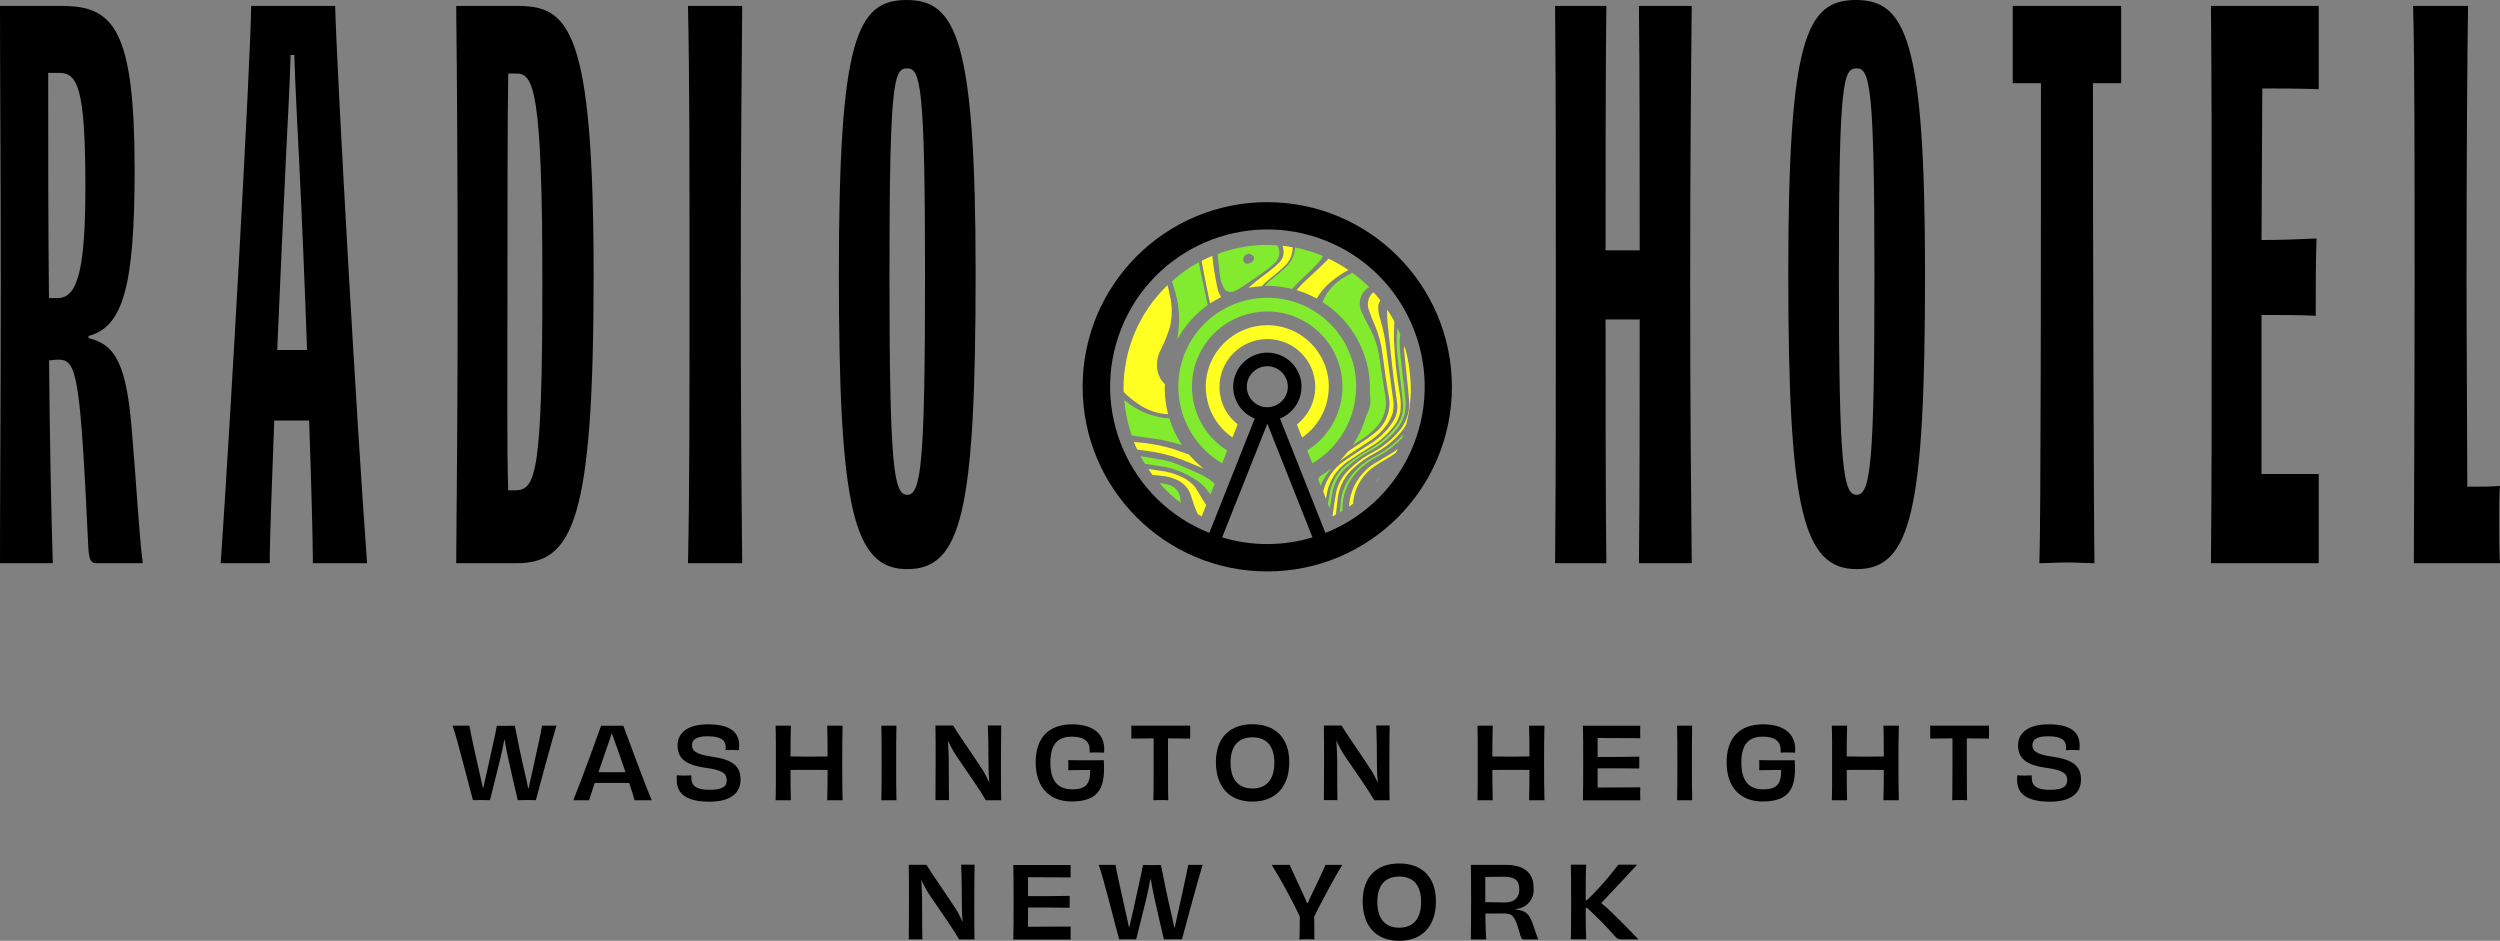
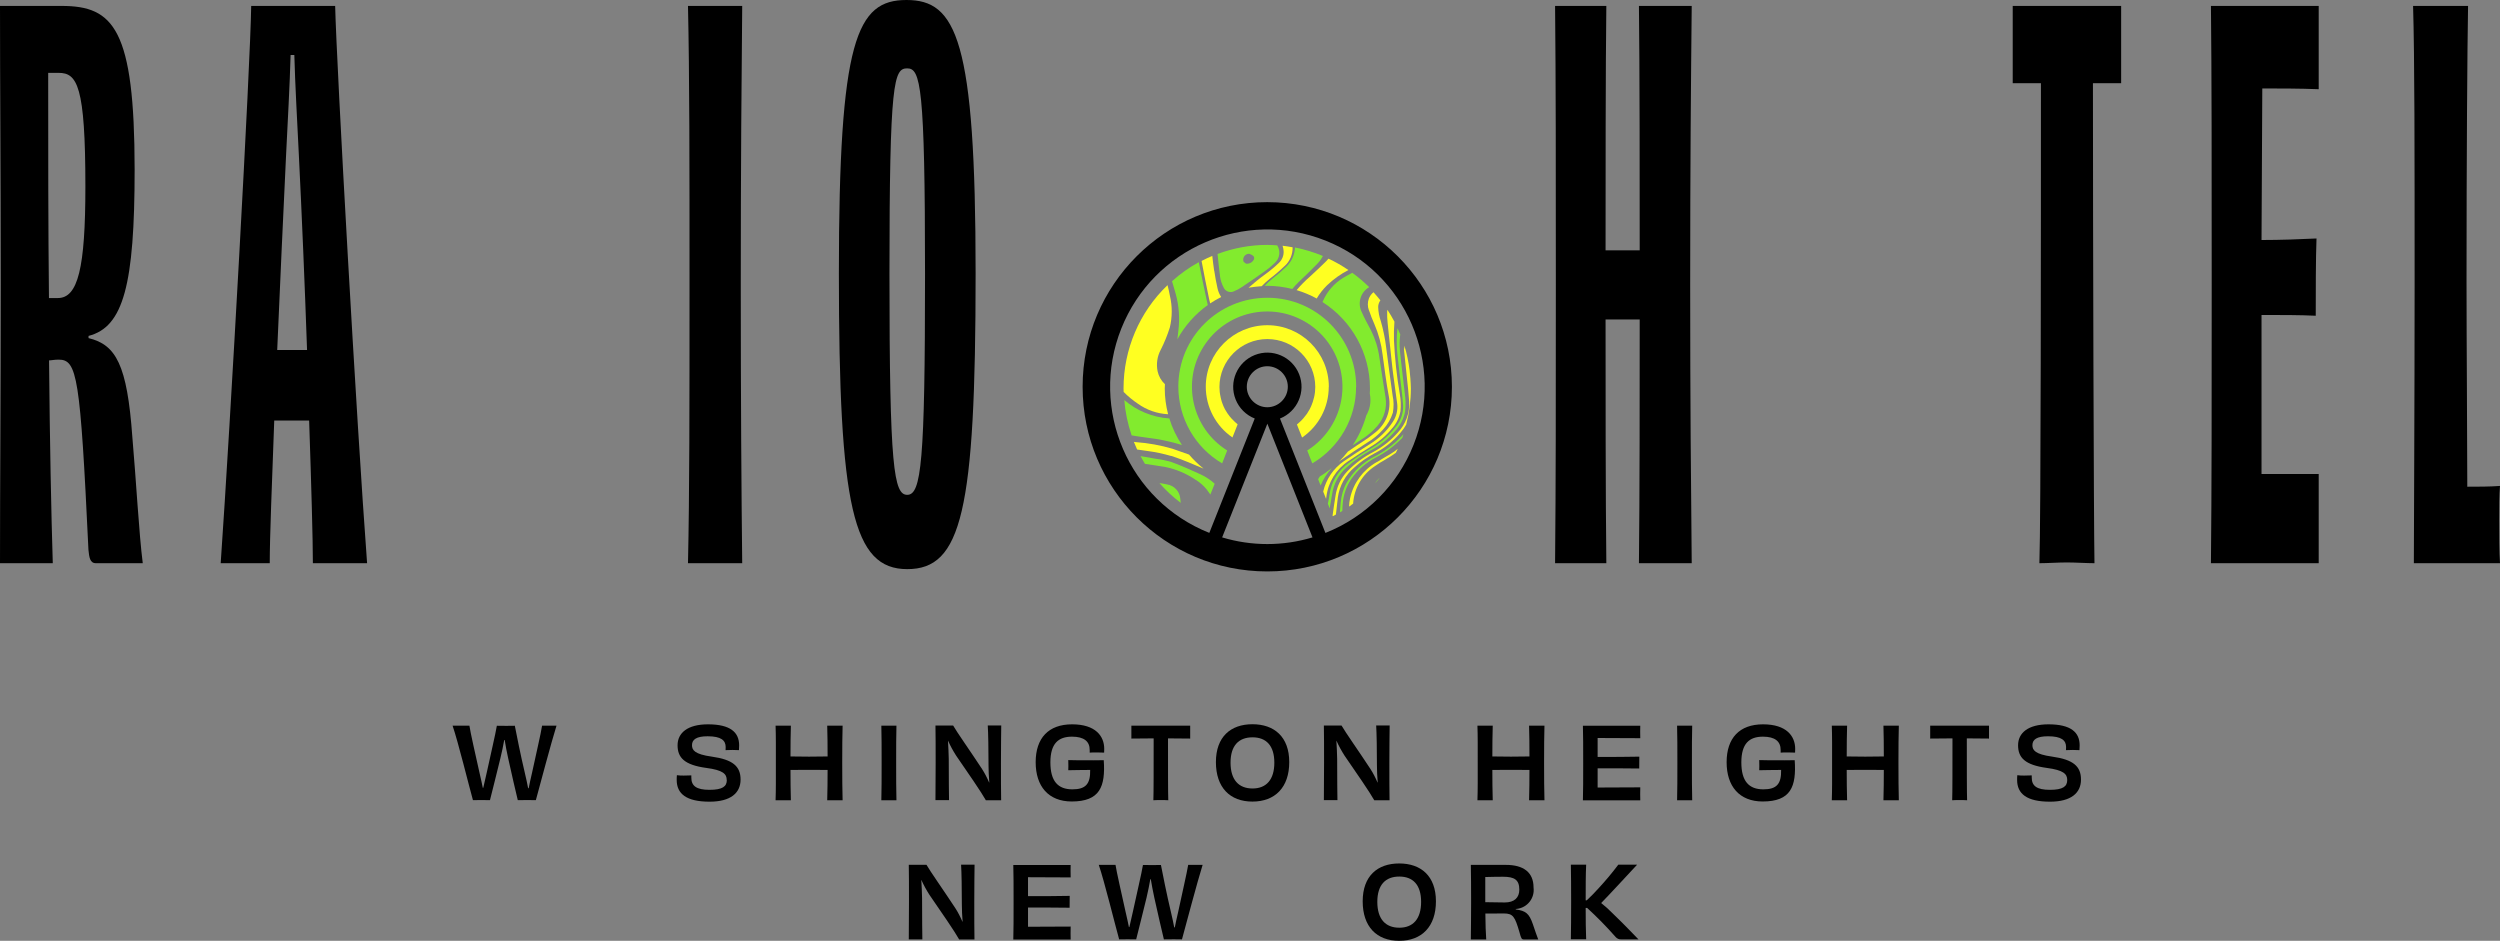
<svg xmlns="http://www.w3.org/2000/svg" id="Layer_1" viewBox="0 0 261.45 98.39">
  <rect x="0" y="0" width="261.45" height="98.39" fill="#808080" stroke="none" />
  <defs>
    <style>.cls-1{fill:none;}.cls-2{clip-path:url(#clippath);}.cls-3{fill:#ffff21;}.cls-4{fill:#82eb2e;}</style>
    <clipPath id="clippath">
      <rect class="cls-1" width="261.45" height="59.76" />
    </clipPath>
  </defs>
  <g id="Group_854" transform="translate(0.593)">
    <g id="Group_847" transform="translate(-0.593)">
      <path id="Path_313" d="M58.2,75.89c-.53,1.68-1.79,6.44-2.16,7.79-.21-.01-.51-.01-.85-.01-.46,0-.85,0-1.04,.01-.19-.77-.65-2.77-1.01-4.4-.15-.65-.27-1.34-.36-1.89h-.05c-.1,.56-.24,1.28-.4,1.91-.38,1.6-.88,3.52-1.09,4.38-.23-.01-.59-.01-.9-.01-.44,0-.71,0-.88,.01-.42-1.5-1.55-6.1-2.13-7.79h1.76c.09,.64,.66,3.17,1.05,4.9,.16,.67,.27,1.2,.35,1.6h.05c.09-.42,.22-.96,.37-1.62,.35-1.65,.91-4,1.05-4.87,.25,.01,.72,.01,1,.01s.63,0,.88-.01c.16,.84,.62,3.14,1.04,4.9,.17,.68,.27,1.23,.35,1.63h.06c.08-.41,.19-.93,.35-1.61,.36-1.7,.93-4.11,1.05-4.93h1.5Z" />
-       <path id="Path_314" d="M65.41,80.75c-.29-.85-.59-1.75-.85-2.47-.28-.73-.45-1.24-.57-1.6-.12,.37-.29,.87-.57,1.65-.25,.72-.54,1.59-.83,2.42,.49,.01,1.02,.01,1.39,.01,.4,0,.93,0,1.43-.01m.95,2.94c-.07-.3-.28-.98-.56-1.81h-3.6c-.27,.8-.49,1.46-.59,1.81h-1.66c.76-1.82,2.52-6.68,2.91-7.79h2.33c.43,1.14,2.15,5.87,2.97,7.79h-1.79Z" />
      <path id="Path_315" d="M76,81.57c0-.63-.39-1.03-2.13-1.26-2.3-.31-3.01-1.08-3.01-2.37s1.05-2.19,3.18-2.19c2.35,0,3.26,.84,3.26,2.2,0,.18-.01,.31-.02,.5-.17-.01-.43-.02-.68-.02s-.55,.01-.72,.02c.01-.11,.01-.25,.01-.33,0-.68-.46-1.12-1.89-1.12-1.15,0-1.63,.33-1.63,.93,0,.51,.26,.95,2.08,1.2,2.19,.31,3,1.01,3,2.4s-1.03,2.31-3.24,2.31c-2.42,0-3.44-.82-3.44-2.27,0-.17,0-.33,.02-.5,.24,.03,.48,.05,.72,.04,.3,0,.57-.01,.79-.02v.22c-.01,.88,.53,1.29,1.9,1.29s1.81-.36,1.81-1.02" />
      <path id="Path_316" d="M88.12,75.89c-.03,1.04-.04,2.24-.04,3.9s.01,2.77,.04,3.9h-1.61c.03-.84,.04-2.27,.04-3.17-.58-.01-1.28-.01-1.94-.01s-1.35,0-1.94,.01c0,.9,.01,2.33,.04,3.17h-1.6c.04-1.12,.03-2.24,.03-3.9s.01-2.86-.03-3.9h1.6c-.03,.79-.04,2.27-.04,3.22,.59,.01,1.29,.02,1.94,.02s1.36-.01,1.94-.02c0-.96-.01-2.44-.04-3.22h1.61Z" />
      <path id="Path_317" d="M92.17,83.69c.03-1.12,.03-2.24,.03-3.9s0-2.79-.03-3.9h1.58c-.03,1.1-.03,2.22-.03,3.89s0,2.77,.03,3.91h-1.58Z" />
      <path id="Path_318" d="M104.71,75.89c-.01,.86-.03,2.23-.03,3.89s0,2.88,.02,3.91h-1.6c-.43-.78-1.92-2.95-3.11-4.67-.32-.5-.6-1.01-.84-1.55h-.01c.04,.67,.07,1.3,.08,1.89,.01,2.21,.01,3.72,.03,4.32h-1.42c.01-1.02,.02-2.23,.02-3.9s0-2.94-.02-3.9h1.85c.33,.6,1.93,2.87,3.02,4.54,.29,.45,.53,.92,.74,1.41h.02c-.05-.62-.08-1.22-.08-1.77,0-1.6-.03-3.45-.08-4.19h1.41Z" />
      <path id="Path_319" d="M112.09,83.82c-2.45,0-3.78-1.59-3.78-4.11s1.34-3.96,3.81-3.96,3.36,1.25,3.36,2.56c0,.14,0,.26-.01,.4-.18-.01-.45-.02-.73-.02-.31,0-.59,0-.78,.02v-.26c.01-.92-.6-1.41-1.85-1.41-1.43,0-2.26,.72-2.26,2.69s.79,2.82,2.3,2.82c1.39,0,1.89-.56,1.86-2.03-.71,.01-1.7,.01-2.29,.03,.01-.1,.01-.31,.01-.42,0-.26,0-.47-.01-.64,.63,.02,1.27,.02,1.73,.02,.53,0,1.28,.01,1.98-.01,.19,2.77-.4,4.32-3.36,4.32" />
      <path id="Path_320" d="M124.47,75.89v1.35c-.81-.01-1.62-.02-2.32-.02,0,2.91,0,5.82,.03,6.47-.22-.02-.55-.02-.79-.02-.22,0-.54,0-.77,.02,.03-.64,.03-3.55,.03-6.47-.7,0-1.51,.01-2.33,.02v-1.35h6.14Z" />
      <path id="Path_321" d="M133.27,79.76c0-1.77-.84-2.65-2.28-2.65s-2.3,.86-2.3,2.65,.85,2.7,2.3,2.7,2.28-.93,2.28-2.7m-2.29,4.07c-2.36,0-3.82-1.48-3.82-4.13s1.55-3.96,3.82-3.96,3.85,1.31,3.85,3.96-1.49,4.13-3.85,4.13" />
      <path id="Path_322" d="M145.33,75.89c-.01,.86-.03,2.23-.03,3.89s0,2.88,.02,3.91h-1.6c-.43-.78-1.92-2.95-3.11-4.67-.32-.5-.6-1.01-.84-1.55h-.01c.04,.67,.07,1.3,.08,1.89,.01,2.21,.01,3.72,.03,4.32h-1.42c.01-1.02,.02-2.23,.02-3.9s0-2.94-.02-3.9h1.85c.33,.6,1.93,2.87,3.02,4.54,.29,.45,.53,.92,.74,1.41h.02c-.05-.62-.08-1.22-.08-1.77,0-1.6-.03-3.45-.08-4.19h1.41Z" />
      <path id="Path_323" d="M161.52,75.89c-.03,1.04-.04,2.24-.04,3.9s.01,2.77,.04,3.9h-1.61c.03-.84,.04-2.27,.04-3.17-.58-.01-1.28-.01-1.94-.01s-1.35,0-1.94,.01c0,.9,.01,2.33,.04,3.17h-1.6c.04-1.12,.03-2.24,.03-3.9s.01-2.86-.03-3.9h1.6c-.03,.79-.04,2.27-.04,3.22,.59,.01,1.29,.02,1.94,.02s1.36-.01,1.94-.02c0-.96-.01-2.44-.04-3.22h1.61Z" />
      <path id="Path_324" d="M171.54,75.89c-.01,.14-.01,.42-.01,.61,0,.22,0,.54,.01,.7-1.55-.01-3.22-.02-4.46-.02v1.98c1.5,0,3.12,0,4.36-.03-.01,.28-.01,.96-.01,1.24-1.23-.02-2.88-.02-4.35-.02v2.01c1.24,0,2.96-.01,4.46-.02-.01,.17-.01,.48-.01,.72,0,.19,0,.48,.01,.64h-6c.03-.99,.03-2.23,.03-3.9s0-2.97-.03-3.9h6Z" />
      <path id="Path_325" d="M175.39,83.69c.03-1.12,.03-2.24,.03-3.9s0-2.79-.03-3.9h1.58c-.03,1.1-.03,2.22-.03,3.89s0,2.77,.03,3.91h-1.58Z" />
      <path id="Path_326" d="M184.35,83.82c-2.45,0-3.78-1.59-3.78-4.11s1.34-3.96,3.81-3.96,3.36,1.25,3.36,2.56c0,.14,0,.26-.01,.4-.18-.01-.45-.02-.73-.02-.31,0-.59,0-.78,.02v-.26c.01-.92-.6-1.41-1.85-1.41-1.43,0-2.26,.72-2.26,2.69s.79,2.82,2.3,2.82c1.39,0,1.89-.56,1.86-2.03-.71,.01-1.7,.01-2.29,.03,.01-.1,.01-.31,.01-.42,0-.26,0-.47-.01-.64,.63,.02,1.27,.02,1.73,.02,.53,0,1.28,.01,1.98-.01,.19,2.77-.4,4.32-3.36,4.32" />
      <path id="Path_327" d="M198.58,75.89c-.03,1.04-.04,2.24-.04,3.9s.01,2.77,.04,3.9h-1.61c.03-.84,.04-2.27,.04-3.17-.58-.01-1.28-.01-1.94-.01s-1.35,0-1.94,.01c0,.9,.01,2.33,.04,3.17h-1.6c.04-1.12,.03-2.24,.03-3.9s.01-2.86-.03-3.9h1.6c-.03,.79-.04,2.27-.04,3.22,.59,.01,1.29,.02,1.94,.02s1.36-.01,1.94-.02c0-.96-.01-2.44-.04-3.22h1.61Z" />
      <path id="Path_328" d="M208.01,75.89v1.35c-.81-.01-1.62-.02-2.32-.02,0,2.91,0,5.82,.03,6.47-.22-.02-.55-.02-.79-.02-.22,0-.54,0-.77,.02,.03-.64,.03-3.55,.03-6.47-.7,0-1.51,.01-2.33,.02v-1.35h6.14Z" />
      <path id="Path_329" d="M216.19,81.57c0-.63-.4-1.03-2.13-1.26-2.3-.31-3.01-1.08-3.01-2.37s1.05-2.19,3.18-2.19c2.35,0,3.26,.84,3.26,2.2,0,.18-.01,.31-.02,.5-.17-.01-.43-.02-.69-.02s-.55,.01-.72,.02c.01-.11,.01-.25,.01-.33,0-.68-.46-1.12-1.89-1.12-1.15,0-1.63,.33-1.63,.93,0,.51,.26,.95,2.08,1.2,2.19,.31,3,1.01,3,2.4s-1.03,2.31-3.24,2.31c-2.42,0-3.44-.82-3.44-2.27,0-.17,0-.33,.02-.5,.24,.03,.48,.05,.72,.04,.3,0,.57-.01,.79-.02v.22c-.01,.88,.53,1.29,1.9,1.29s1.81-.36,1.81-1.02" />
      <path id="Path_330" d="M101.92,90.45c-.01,.86-.03,2.23-.03,3.89s0,2.88,.02,3.91h-1.6c-.43-.78-1.92-2.95-3.11-4.67-.32-.5-.6-1.01-.84-1.55h-.01c.04,.67,.07,1.3,.08,1.89,.01,2.21,.01,3.72,.03,4.32h-1.42c.01-1.02,.02-2.23,.02-3.9s0-2.94-.02-3.9h1.85c.33,.6,1.93,2.87,3.02,4.54,.29,.45,.53,.92,.74,1.41h.02c-.05-.62-.08-1.22-.08-1.77,0-1.6-.03-3.45-.08-4.19h1.41Z" />
      <path id="Path_331" d="M111.97,90.45c-.01,.14-.01,.42-.01,.61,0,.22,0,.54,.01,.7-1.55-.01-3.22-.02-4.46-.02v1.98c1.5,0,3.12,0,4.36-.03-.01,.28-.01,.96-.01,1.24-1.23-.02-2.88-.02-4.35-.02v2.01c1.24,0,2.96-.01,4.46-.02-.01,.17-.01,.48-.01,.72,0,.19,0,.48,.01,.64h-6c.03-.99,.03-2.23,.03-3.9s0-2.97-.03-3.9h6Z" />
      <path id="Path_332" d="M125.77,90.45c-.53,1.68-1.79,6.44-2.16,7.79-.21-.01-.51-.01-.85-.01-.46,0-.85,0-1.04,.01-.19-.77-.65-2.77-1.01-4.4-.14-.65-.27-1.34-.36-1.89h-.05c-.1,.56-.24,1.28-.39,1.91-.38,1.6-.88,3.52-1.09,4.38-.23-.01-.59-.01-.9-.01-.44,0-.71,0-.88,.01-.42-1.5-1.55-6.1-2.13-7.79h1.75c.09,.64,.67,3.17,1.05,4.9,.16,.67,.27,1.2,.35,1.6h.05c.09-.42,.22-.96,.37-1.62,.35-1.65,.91-4,1.05-4.87,.25,.01,.72,.01,1,.01s.63,0,.88-.01c.16,.84,.62,3.14,1.04,4.9,.17,.68,.27,1.23,.35,1.63h.06c.08-.41,.19-.93,.35-1.61,.36-1.7,.92-4.11,1.05-4.93h1.5Z" />
-       <path id="Path_333" d="M140.37,90.45c-.76,1.22-2.39,4.28-2.93,5.4,0,1.09,.02,2.06,.02,2.4-.21-.02-.52-.02-.77-.02s-.57,0-.79,.02c.02-.34,.03-1.32,.03-2.41-.88-1.85-1.86-3.65-2.93-5.39h1.87c.19,.46,.85,1.81,1.27,2.75,.22,.46,.41,.9,.55,1.23h.09c.12-.31,.3-.72,.53-1.17,.45-.97,1.15-2.37,1.31-2.81h1.74Z" />
      <path id="Path_334" d="M148.62,94.32c0-1.77-.84-2.65-2.28-2.65s-2.3,.86-2.3,2.65,.85,2.7,2.3,2.7,2.28-.93,2.28-2.7m-2.29,4.07c-2.36,0-3.82-1.48-3.82-4.13s1.55-3.96,3.82-3.96,3.84,1.31,3.84,3.96-1.49,4.13-3.84,4.13" />
      <path id="Path_335" d="M157.36,94.38c1.02,0,1.53-.51,1.53-1.34,0-1.04-.52-1.35-1.71-1.35-.36,0-1.3,.01-1.85,.03,0,.89-.01,1.79,0,2.63,.36,.01,1.16,.02,2.04,.03m1.15,.73c1.05,.14,1.4,.43,1.78,1.52,.24,.71,.44,1.3,.57,1.62h-1.47c-.28,0-.31-.09-.5-.78-.47-1.6-.66-1.94-1.62-1.94-.66,0-1.03,.01-1.94,.01,.01,1.1,.04,2.06,.09,2.71h-1.61c.01-1.13,.03-2.23,.03-3.9s-.01-2.77-.03-3.9h3.67c1.83,0,2.89,.77,2.89,2.37,.14,1.1-.64,2.1-1.74,2.23-.04,0-.08,0-.12,.01v.05Z" />
      <path id="Path_336" d="M171.19,90.45c-.91,.97-2.74,2.97-3.74,3.99,.42,.33,.81,.68,1.18,1.06,1.51,1.45,2.37,2.4,2.72,2.74h-1.78c-.23,.02-.45-.07-.6-.24-.94-1.07-1.94-2.09-2.99-3.05h-.15c0,1.23,.01,2.31,.05,3.28h-1.6c.02-1.14,.03-2.24,.03-3.9s-.01-2.79-.03-3.9h1.6c-.05,1.07-.05,2.3-.05,3.73h.11c.43-.4,.86-.84,1.29-1.32,.71-.77,1.38-1.57,2.01-2.41h1.94Z" />
      <g id="Group_848">
        <g class="cls-2">
          <g id="Group_847-2">
            <path id="Path_339" class="cls-4" d="M143.82,50.54c.17-.19,.33-.38,.48-.57-.2,.16-.36,.35-.48,.57" />
            <path id="Path_340" class="cls-4" d="M141.83,40.45c0-5.14-4.15-9.31-9.29-9.31-5.14,0-9.31,4.15-9.31,9.29,0,3.3,1.74,6.36,4.58,8.03l.53-1.35c-3.68-2.31-4.79-7.17-2.48-10.85,2.31-3.68,7.17-4.79,10.85-2.48s4.79,7.17,2.48,10.85c-.63,1-1.47,1.85-2.48,2.48l.53,1.35c2.83-1.67,4.58-4.71,4.58-8" />
            <path id="Path_341" class="cls-3" d="M138.97,40.45c0-3.56-2.88-6.44-6.43-6.44s-6.44,2.88-6.44,6.43c0,2.12,1.04,4.11,2.79,5.31l.54-1.37-.03-.03-.25-.22c-.26-.24-.5-.5-.7-.79l-.08-.11c-.06-.1-.12-.19-.18-.29l-.09-.15c-.05-.1-.1-.19-.14-.29l-.08-.2-.1-.27-.07-.25-.06-.25c-.02-.11-.04-.21-.06-.32l-.03-.2c-.02-.18-.03-.36-.03-.54h0c0-2.76,2.24-5.01,5.01-5.01s5.01,2.24,5.01,5.01h0c0,.18-.01,.36-.03,.54l-.03,.2c-.02,.11-.03,.22-.06,.32l-.07,.25-.07,.25-.1,.27-.08,.2c-.04,.1-.09,.19-.14,.29l-.09,.15c-.06,.1-.11,.2-.18,.3l-.08,.11c-.21,.29-.44,.56-.71,.8l-.24,.21-.04,.03,.54,1.37c1.75-1.2,2.79-3.18,2.79-5.3" />
            <path id="Path_342" d="M138.61,55.73l-4.75-11.96c1.83-.73,2.73-2.81,2-4.64-.73-1.83-2.81-2.73-4.64-2s-2.73,2.81-2,4.64c.36,.91,1.09,1.64,2,2l-4.75,11.96c-8.44-3.36-12.56-12.92-9.21-21.36,3.36-8.44,12.92-12.56,21.36-9.21s12.56,12.92,9.21,21.36c-1.67,4.21-5,7.54-9.21,9.21m-6.08-13.14c-1.18,0-2.15-.96-2.15-2.14s.96-2.15,2.14-2.15c1.18,0,2.15,.96,2.15,2.14h0c0,1.18-.96,2.14-2.14,2.15m-4.73,13.61l4.73-11.89,4.72,11.89c-3.08,.93-6.37,.93-9.45,0m4.72-35.06c-10.66,0-19.31,8.64-19.31,19.31,0,10.66,8.64,19.31,19.31,19.31,10.66,0,19.31-8.64,19.31-19.31h0c-.01-10.66-8.65-19.3-19.31-19.31" />
            <path id="Path_343" class="cls-3" d="M143.97,48.33c-1.42,.81-2.43,2.18-2.78,3.78-.06,.29-.1,.58-.1,.87,.15-.1,.28-.21,.42-.31,.1-1.6,.95-3.06,2.29-3.93,.32-.23,.66-.44,1-.63,.41-.23,.8-.48,1.18-.76,.07-.14,.14-.28,.2-.42-.24,.21-.49,.39-.77,.55-.49,.27-.96,.58-1.44,.86" />
            <path id="Path_344" class="cls-4" d="M143.71,47.76c-1.18,.61-2.17,1.53-2.85,2.67-.37,.66-.59,1.4-.65,2.16-.03,.33-.06,.66-.08,.99l.25-.15c0-.25,.02-.49,.04-.74,.07-.93,.38-1.83,.9-2.6,.66-.95,1.55-1.72,2.58-2.25,1.02-.53,1.95-1.22,2.75-2.05,.05-.13,.09-.26,.13-.4l-.16,.19c-.84,.89-1.83,1.63-2.91,2.19" />
            <path id="Path_345" class="cls-3" d="M147.5,39.6c-.03-.28-.05-.57-.08-.85-.11-.88-.29-1.76-.55-2.61,0,.11,0,.22-.02,.33h-.03c.1,1,.21,2,.31,3,.09,.85,.19,1.7,.24,2.55,.06,1.19-.36,2.34-1.18,3.21-.72,.82-1.58,1.5-2.54,2.02-1.01,.52-1.94,1.21-2.73,2.02-.69,.72-1.13,1.65-1.26,2.64-.1,.67-.22,1.35-.3,2.02l.03,.06c.11-.06,.21-.12,.32-.18,.06-.59,.13-1.18,.2-1.77,.17-1.24,.8-2.38,1.76-3.18,.63-.57,1.33-1.05,2.08-1.45,1.05-.54,1.98-1.28,2.74-2.19,.22-.25,.41-.53,.57-.81,.32-1.24,.49-2.51,.49-3.79,0-.35-.03-.68-.05-1.02" />
            <path id="Path_346" class="cls-4" d="M122.05,50.66c-.26-.06-.53-.1-.8-.14,.67,.76,1.42,1.46,2.23,2.07-.02-.16-.03-.32-.05-.48-.08-.74-.64-1.33-1.38-1.45" />
            <path id="Path_347" class="cls-4" d="M143.49,47.03c.89-.48,1.69-1.12,2.36-1.89,.57-.59,.95-1.33,1.1-2.14,.07-.63,.06-1.26-.04-1.88-.16-1.47-.36-2.93-.5-4.4-.06-.58-.05-1.17,.03-1.75-.09-.22-.19-.43-.29-.65-.11,.95-.11,1.91,0,2.86,.11,1.11,.27,2.22,.4,3.34,.07,.63,.15,1.25,.19,1.88,.03,.81-.24,1.6-.76,2.23-.77,.98-1.73,1.8-2.83,2.4-.71,.42-1.39,.87-2.05,1.36-1.11,.76-1.86,1.96-2.05,3.29-.05,.34-.11,.67-.18,1l.19,.49c.09-.49,.17-.97,.25-1.46,.15-1.09,.69-2.1,1.52-2.83,.81-.72,1.7-1.34,2.65-1.85" />
-             <path id="Path_348" class="cls-3" d="M125.1,51.08c-.39-.51-.89-.92-1.48-1.18-.72-.36-1.51-.59-2.32-.67-.4-.05-.8-.12-1.21-.18,.14,.21,.29,.41,.44,.62,.3,.04,.59,.07,.89,.09,.53,.03,1.05,.16,1.53,.37,.73,.28,1.3,.86,1.57,1.6,.14,.42,.27,.85,.42,1.27,.1,.27,.22,.53,.35,.79,.13,.07,.25,.14,.38,.21l.47-1.18c-.15-.24-.31-.48-.46-.73-.2-.33-.38-.68-.6-1" />
            <path id="Path_349" class="cls-3" d="M141.03,48.21c.77-.52,1.54-1.03,2.34-1.51,.83-.49,1.57-1.12,2.18-1.86,.47-.51,.78-1.14,.91-1.82,.06-.6,.04-1.21-.07-1.81-.32-1.86-.52-3.74-.61-5.63-.02-.65,0-1.3,.05-1.94-.22-.42-.47-.84-.73-1.24l-.03,.15c-.01,.42,0,.84,.05,1.25,.07,.79,.17,1.58,.25,2.37,.1,.89,.18,1.79,.29,2.68,.14,1.13,.32,2.25,.46,3.38,.08,.66-.09,1.34-.46,1.89-.62,.95-1.45,1.75-2.42,2.34-.91,.56-1.79,1.16-2.68,1.76-1.1,.75-1.88,1.89-2.18,3.19l.3,.76,.03-.2c.18-1.53,1.03-2.91,2.32-3.76" />
            <path id="Path_350" class="cls-4" d="M125.58,49.62c-1-.46-2.01-.91-3.04-1.29-.57-.17-1.15-.29-1.73-.36-.51-.09-1.02-.18-1.53-.27,.15,.28,.3,.55,.46,.81h.01c.71,.12,1.42,.2,2.13,.33,1.11,.23,2.16,.67,3.1,1.3,.46,.27,.87,.62,1.21,1.04,.13,.18,.26,.36,.39,.54l.45-1.13c-.1-.09-.2-.18-.3-.26-.36-.28-.74-.52-1.15-.71" />
            <path id="Path_351" class="cls-3" d="M122.5,47.68c1.15,.38,2.26,.86,3.37,1.33-.55-.44-1.06-.93-1.52-1.47-.57-.21-1.15-.41-1.73-.61-1.24-.36-2.52-.6-3.81-.69l-.23-.03c.11,.27,.22,.53,.34,.8,.35,.05,.7,.1,1.05,.15,.85,.11,1.69,.29,2.52,.53" />
            <path id="Path_352" class="cls-4" d="M138.03,49.82c-.07,.1-.12,.2-.18,.3l.26,.66c.28-.68,.68-1.3,1.18-1.84-.4,.33-.82,.62-1.26,.89" />
            <path id="Path_353" class="cls-3" d="M143.17,32.45c.16,.49,.35,.97,.56,1.44,.44,1.02,.73,2.09,.86,3.19,.2,1.45,.38,2.91,.65,4.35,.29,1.48-.3,2.99-1.52,3.88-.75,.63-1.61,1.11-2.41,1.68l-.35,.24c-.29,.37-.61,.73-.95,1.06l.2-.15c.9-.63,1.82-1.23,2.74-1.83,.63-.37,1.2-.84,1.69-1.39,.47-.5,.82-1.11,1.03-1.77,.1-.59,.1-1.19-.03-1.78-.23-1.66-.46-3.32-.67-4.99-.11-.94-.3-1.87-.56-2.78-.17-.48-.27-.99-.28-1.5,0-.25,.09-.49,.23-.69-.23-.29-.47-.57-.72-.85-.21,.17-.38,.4-.48,.65-.15,.4-.15,.84,0,1.24" />
            <path id="Path_354" class="cls-4" d="M123.61,46.54c-.57-.86-1.02-1.79-1.32-2.78-1.74-.11-3.39-.79-4.71-1.92,.1,1.26,.36,2.5,.77,3.7h.05c.82,.15,1.65,.23,2.48,.36,.92,.15,1.84,.37,2.73,.64" />
            <path id="Path_355" class="cls-4" d="M138.35,31.47l-.04,.12c3.09,1.97,4.96,5.37,4.96,9.03,0,.17,0,.34-.02,.51,.02,.12,.03,.23,.05,.35,.08,.68-.07,1.37-.41,1.96-.31,1.11-.79,2.17-1.43,3.13,.27-.18,.54-.35,.8-.53,.67-.4,1.28-.91,1.79-1.5,.71-.82,1.02-1.91,.85-2.99-.23-1.38-.43-2.76-.64-4.14-.13-1-.44-1.98-.89-2.88-.33-.62-.67-1.23-.95-1.87-.48-.94-.15-2.1,.77-2.63-.55-.54-1.14-1.05-1.77-1.5-.31,.16-.62,.33-.92,.51-.95,.57-1.7,1.42-2.14,2.43" />
            <path id="Path_356" class="cls-3" d="M122.16,43.32c-.23-.88-.35-1.79-.35-2.7,0-.15,.02-.29,.02-.44-.39-.36-.66-.84-.77-1.36-.15-.76-.04-1.55,.33-2.24,.38-.75,.7-1.53,.95-2.33,.26-1.09,.27-2.22,.01-3.31-.07-.38-.15-.75-.25-1.12-2.94,2.82-4.6,6.72-4.6,10.8,0,.12,.01,.24,.01,.37,.46,.46,.95,.87,1.49,1.23,.92,.66,2.01,1.04,3.14,1.1" />
            <path id="Path_357" class="cls-3" d="M141.03,28.25c-.67-.46-1.37-.86-2.1-1.2l-.23,.26c-.54,.55-1.12,1.07-1.69,1.6-.5,.44-.98,.92-1.41,1.43,.73,.22,1.43,.51,2.1,.88,.3-.51,.67-.98,1.09-1.39,.66-.63,1.41-1.17,2.23-1.59" />
            <path id="Path_358" class="cls-4" d="M137.75,27.6c.24-.24,.44-.52,.6-.83-.94-.39-1.92-.69-2.92-.89-.03,.78-.37,1.52-.95,2.05-.43,.42-.88,.81-1.36,1.17-.31,.25-.6,.51-.86,.8,.09,0,.19-.01,.28-.01,.88,0,1.75,.12,2.61,.33,.2-.25,.42-.49,.66-.72,.66-.62,1.32-1.26,1.95-1.91" />
            <path id="Path_359" class="cls-4" d="M123.23,34.63c-.04,.28-.07,.57-.1,.85,.78-1.42,1.87-2.64,3.18-3.58-.03-.15-.07-.29-.1-.44-.29-1.34-.57-2.69-.84-4.04-1.01,.55-1.95,1.22-2.8,1.99,.12,.42,.25,.84,.37,1.26,.36,1.28,.46,2.63,.29,3.95" />
            <path id="Path_360" class="cls-3" d="M126.98,28.33c-.08-.52-.14-1.04-.2-1.57-.38,.16-.76,.34-1.12,.53,.25,1.33,.51,2.66,.79,3.98,.03,.15,.07,.3,.11,.46,.37-.25,.76-.47,1.15-.67-.18-.27-.31-.58-.38-.9-.14-.61-.25-1.22-.34-1.83" />
            <path id="Path_361" class="cls-3" d="M134.35,27.82c.55-.5,.85-1.22,.83-1.96-.35-.06-.7-.12-1.05-.16,.06,.18,.1,.36,.11,.55,.03,.47-.15,.92-.49,1.24-.45,.44-.94,.84-1.45,1.21-.6,.43-1.17,.9-1.73,1.39,.46-.08,.92-.13,1.38-.16,.27-.28,.55-.55,.86-.79,.54-.41,1.05-.85,1.53-1.32" />
            <path id="Path_362" class="cls-4" d="M131.14,27.12c-.15,.32-.49,.5-.84,.45l-.24-.19c-.13-.32,.03-.68,.35-.8,.08-.03,.16-.05,.25-.04,.13,.05,.25,.12,.37,.19,.12,.09,.17,.25,.11,.39m2.14,.41c.55-.46,.68-1.27,.29-1.87-.34-.02-.68-.05-1.03-.05-1.78,0-3.54,.33-5.21,.95,.08,.81,.17,1.61,.27,2.41,.06,.38,.18,.74,.36,1.08,.17,.41,.65,.6,1.05,.43,.02,0,.04-.02,.06-.03,.28-.11,.54-.25,.79-.42,.79-.53,1.58-1.07,2.35-1.62,.38-.26,.73-.55,1.06-.87" />
            <path id="Path_363" d="M6.45,.62H0C0,9.01,.08,17.41,.08,29.76s-.08,20.75-.08,29.14H5.52c-.16-5.13-.31-12.51-.39-21.21,.23,0,.54-.08,1.01-.08,1.94,0,2.25,1.79,3.11,19.89,.08,.78,.15,1.4,.78,1.4h4.9c-.39-3.03-.7-8.78-1.09-13.21-.54-7.54-1.71-9.64-4.58-10.33v-.23c3.65-.93,4.82-5.36,4.82-17.41C14.07,3.03,11.89,.62,6.45,.62m-1.33,30.54c-.08-7.38-.08-15.46-.08-23.54h1.09c1.94,0,2.8,1.32,2.8,11.89,0,8.55-.78,11.66-2.88,11.66h-.94" />
            <path id="Path_364" d="M35.05,.62h-8.78c-.08,6.06-2.18,43.82-3.19,58.28h5.13c0-2.72,.23-8.31,.47-14.92h3.65c.23,6.84,.39,12.51,.39,14.92h5.67c-1.09-14.53-3.19-51.98-3.34-58.28m-6.06,35.98c.31-6.92,.62-14.22,.93-20.44,.16-3.26,.39-7.38,.47-10.41h.39c.08,3.03,.31,7.15,.47,10.41,.31,6.22,.62,13.52,.86,20.44h-3.11Z" />
-             <path id="Path_365" d="M54.16,.62h-6.45c.08,7.23,.15,16.86,.15,29.22s-.08,20.98-.15,29.06h6.29c5.9,0,8.08-4.35,8.08-30.07S59.52,.62,54.16,.62m-1.01,50.66c-.15-4.27-.08-11.03-.08-21.37,0-7.85,0-17.33,.08-22.22h.85c1.79,0,2.72,1.63,2.72,21.83s-.7,21.76-2.88,21.76h-.7" />
            <path id="Path_366" d="M77.62,.62h-5.67c.16,7.23,.16,16.71,.16,29.14s0,21.91-.16,29.14h5.67c-.08-7.3-.15-16.78-.15-29.14s.08-21.91,.15-29.14" />
            <path id="Path_367" d="M94.8,0c-5.21,0-7.07,4.12-7.07,28.59s1.48,30.93,7.15,30.93,7.15-5.98,7.15-30.93c0-24.48-2.02-28.59-7.23-28.59m.08,51.75c-1.4,0-1.86-2.8-1.86-23.08s.47-21.52,1.86-21.52,1.86,1.86,1.86,21.52-.39,23.08-1.86,23.08" />
            <path id="Path_368" d="M176.92,.62h-5.52c.08,6.45,.08,18.57,.08,25.56h-3.57c0-6.99,0-19.11,.08-25.56h-5.36c.08,7.85,.08,16.78,.08,29.14s0,20.75-.08,29.14h5.36c-.08-6.92-.08-18.49-.08-25.49h3.57c0,6.92,0,18.57-.08,25.49h5.52c-.08-8.39-.16-16.71-.16-29.14s.08-21.29,.16-29.14" />
-             <path id="Path_369" d="M194.09,0c-5.21,0-7.07,4.12-7.07,28.59s1.48,30.93,7.15,30.93,7.15-5.98,7.15-30.93c0-24.48-2.02-28.59-7.23-28.59m.08,51.75c-1.4,0-1.86-2.8-1.86-23.08s.47-21.52,1.86-21.52,1.86,1.86,1.86,21.52-.39,23.08-1.86,23.08" />
            <path id="Path_370" d="M221.83,.62h-11.34V8.7h2.95c0,15.46,0,45.85-.16,50.2,.85,0,1.94-.08,2.88-.08,.86,0,2.1,.08,2.88,.08-.08-4.43-.16-34.73-.16-50.2h2.95V.62h0Z" />
            <path id="Path_371" d="M242.49,.62h-11.27c.08,7.07,.08,16.78,.08,29.14s0,21.52-.08,29.14h11.27v-9.33h-5.98v-16.63c2.02,0,4.04,0,5.67,.08,0-2.25,0-6.06,.08-8.08-1.71,.08-3.73,.16-5.75,.16l.08-15.85c1.71,0,3.89,0,5.9,.08V.63h0Z" />
            <path id="Path_372" d="M258.11,.62h-5.75c.16,5.44,.16,15.07,.16,29.14,0,12.43-.08,26.57-.08,29.14h9.01c-.08-1.09-.08-2.95-.08-4.51,0-1.24,0-2.72,.08-3.57-1.09,.08-2.33,.08-3.42,.08,0-4.82-.08-14.84-.08-21.52,0-12.98,.08-24.32,.16-28.75" />
          </g>
        </g>
      </g>
    </g>
  </g>
</svg>